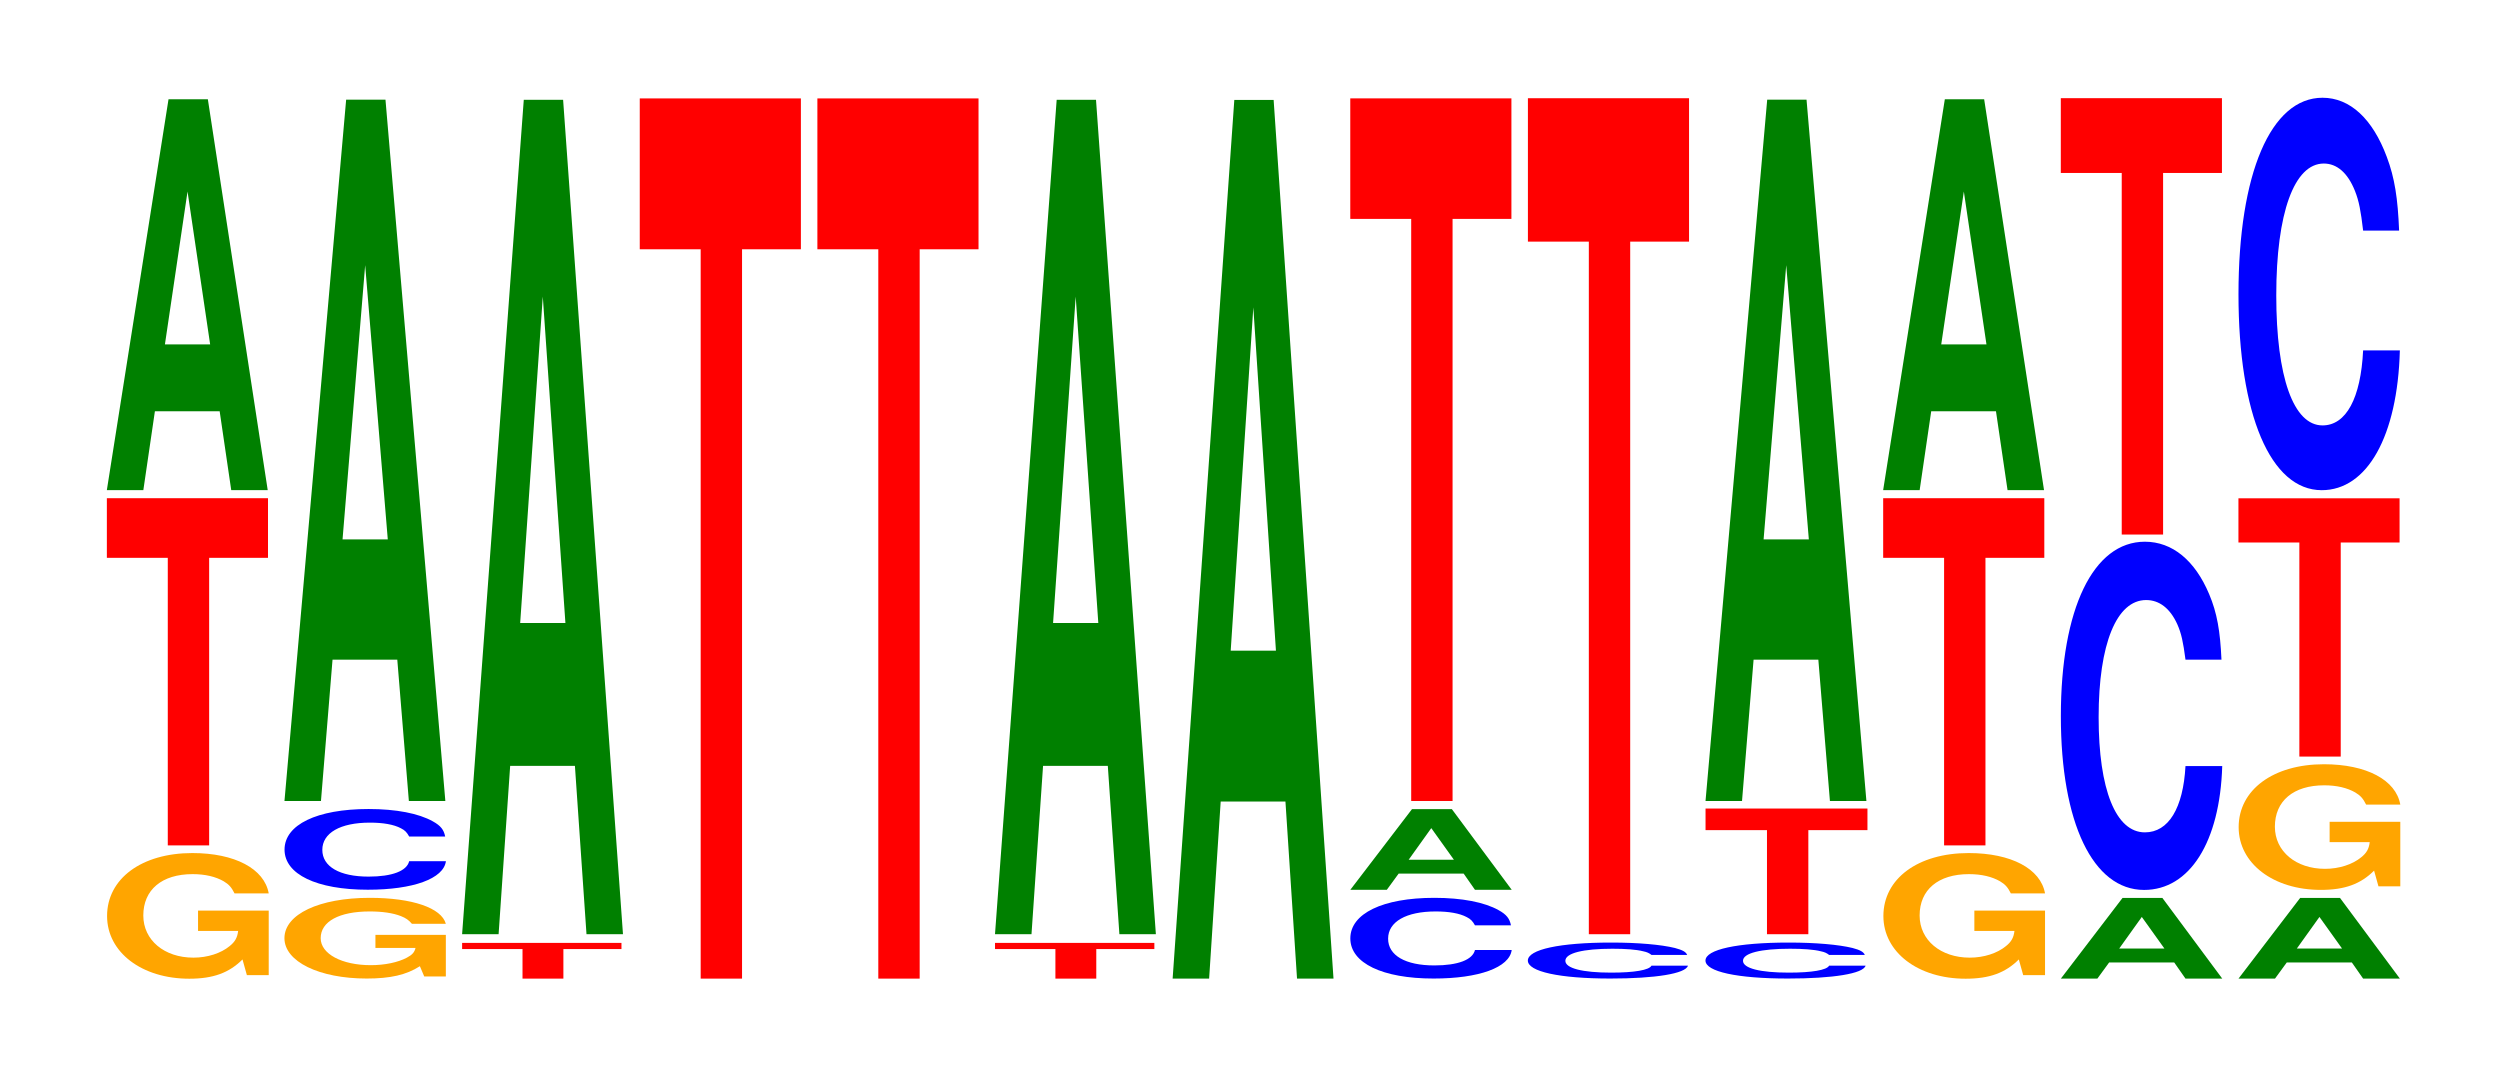
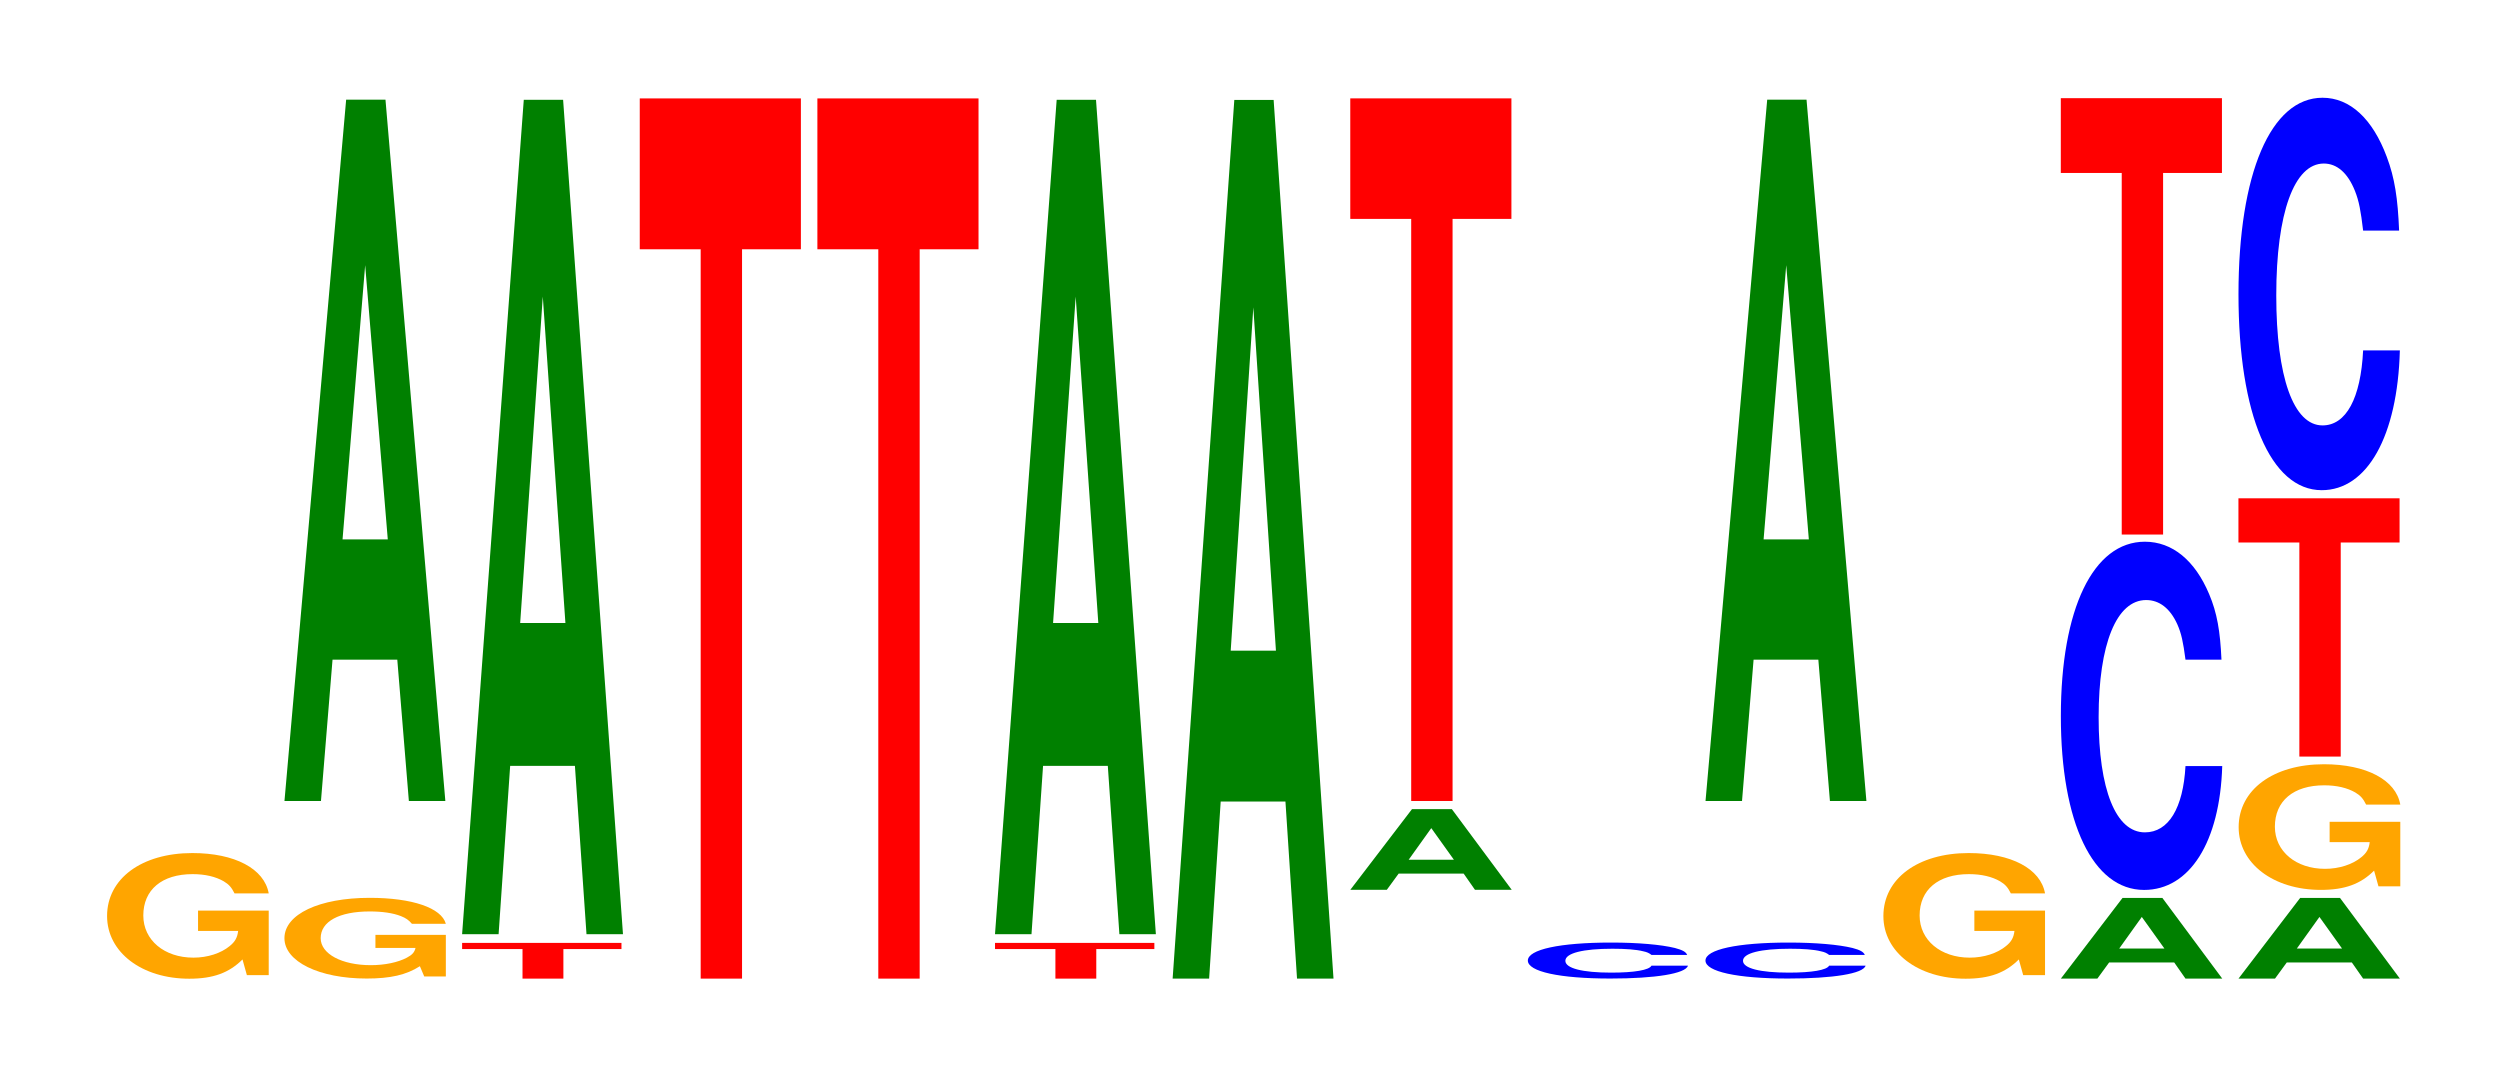
<svg xmlns="http://www.w3.org/2000/svg" xmlns:xlink="http://www.w3.org/1999/xlink" width="152pt" height="66pt" viewBox="0 0 152 66" version="1.1">
  <defs>
    <g>
      <symbol overflow="visible" id="glyph0-0">
        <path style="stroke:none;" d="M 10.453 -3.906 L 6.156 -3.906 L 6.156 -2.672 L 8.594 -2.672 C 8.547 -2.25 8.391 -2 8.078 -1.75 C 7.547 -1.312 6.734 -1.047 5.875 -1.047 C 4.109 -1.047 2.828 -2.109 2.828 -3.609 C 2.828 -5.172 3.953 -6.125 5.828 -6.125 C 6.594 -6.125 7.234 -5.969 7.719 -5.688 C 8.031 -5.5 8.188 -5.328 8.375 -4.953 L 10.453 -4.953 C 10.188 -6.453 8.391 -7.406 5.812 -7.406 C 2.719 -7.406 0.625 -5.844 0.625 -3.578 C 0.625 -1.375 2.734 0.234 5.625 0.234 C 7.078 0.234 8.047 -0.125 8.859 -0.938 L 9.125 0.016 L 10.453 0.016 Z M 10.453 -3.906 " />
      </symbol>
      <symbol overflow="visible" id="glyph1-0">
-         <path style="stroke:none;" d="M 6.453 -17.484 L 10.031 -17.484 L 10.031 -21.109 L 0.234 -21.109 L 0.234 -17.484 L 3.938 -17.484 L 3.938 0 L 6.453 0 Z M 6.453 -17.484 " />
-       </symbol>
+         </symbol>
      <symbol overflow="visible" id="glyph2-0">
-         <path style="stroke:none;" d="M 7.234 -4.797 L 7.938 0 L 10.156 0 L 6.516 -23.766 L 4.125 -23.766 L 0.375 0 L 2.594 0 L 3.297 -4.797 Z M 6.656 -8.859 L 3.906 -8.859 L 5.281 -18.156 Z M 6.656 -8.859 " />
-       </symbol>
+         </symbol>
      <symbol overflow="visible" id="glyph3-0">
        <path style="stroke:none;" d="M 10.422 -2.516 L 6.141 -2.516 L 6.141 -1.719 L 8.578 -1.719 C 8.516 -1.453 8.375 -1.297 8.047 -1.125 C 7.516 -0.844 6.719 -0.672 5.859 -0.672 C 4.094 -0.672 2.812 -1.359 2.812 -2.312 C 2.812 -3.328 3.938 -3.938 5.797 -3.938 C 6.562 -3.938 7.203 -3.844 7.688 -3.656 C 8 -3.531 8.156 -3.422 8.359 -3.188 L 10.422 -3.188 C 10.156 -4.156 8.375 -4.766 5.797 -4.766 C 2.719 -4.766 0.609 -3.766 0.609 -2.312 C 0.609 -0.891 2.719 0.141 5.609 0.141 C 7.047 0.141 8.016 -0.078 8.844 -0.609 L 9.109 0.016 L 10.422 0.016 Z M 10.422 -2.516 " />
      </symbol>
      <symbol overflow="visible" id="glyph4-0">
-         <path style="stroke:none;" d="M 10.438 -3.094 C 10.359 -3.5 10.172 -3.75 9.688 -4.016 C 8.828 -4.5 7.453 -4.766 5.781 -4.766 C 2.641 -4.766 0.672 -3.812 0.672 -2.297 C 0.672 -0.797 2.625 0.141 5.734 0.141 C 8.5 0.141 10.344 -0.531 10.484 -1.594 L 8.25 -1.594 C 8.109 -1 7.219 -0.656 5.781 -0.656 C 4.016 -0.656 2.969 -1.266 2.969 -2.281 C 2.969 -3.312 4.062 -3.938 5.859 -3.938 C 6.656 -3.938 7.312 -3.828 7.75 -3.594 C 8 -3.469 8.109 -3.344 8.25 -3.094 Z M 10.438 -3.094 " />
-       </symbol>
+         </symbol>
      <symbol overflow="visible" id="glyph5-0">
        <path style="stroke:none;" d="M 7.234 -8.594 L 7.938 0 L 10.156 0 L 6.516 -42.641 L 4.125 -42.641 L 0.375 0 L 2.594 0 L 3.297 -8.594 Z M 6.656 -15.906 L 3.906 -15.906 L 5.281 -32.578 Z M 6.656 -15.906 " />
      </symbol>
      <symbol overflow="visible" id="glyph6-0">
-         <path style="stroke:none;" d="M 6.391 -1.797 L 9.922 -1.797 L 9.922 -2.172 L 0.234 -2.172 L 0.234 -1.797 L 3.906 -1.797 L 3.906 0 L 6.391 0 Z M 6.391 -1.797 " />
+         <path style="stroke:none;" d="M 6.391 -1.797 L 9.922 -1.797 L 9.922 -2.172 L 0.234 -2.172 L 0.234 -1.797 L 3.906 -1.797 L 3.906 0 L 6.391 0 M 6.391 -1.797 " />
      </symbol>
      <symbol overflow="visible" id="glyph7-0">
        <path style="stroke:none;" d="M 7.234 -10.234 L 7.938 0 L 10.156 0 L 6.516 -50.734 L 4.125 -50.734 L 0.375 0 L 2.594 0 L 3.297 -10.234 Z M 6.656 -18.922 L 3.906 -18.922 L 5.281 -38.766 Z M 6.656 -18.922 " />
      </symbol>
      <symbol overflow="visible" id="glyph8-0">
        <path style="stroke:none;" d="M 6.453 -44.344 L 10.031 -44.344 L 10.031 -53.516 L 0.234 -53.516 L 0.234 -44.344 L 3.938 -44.344 L 3.938 0 L 6.453 0 Z M 6.453 -44.344 " />
      </symbol>
      <symbol overflow="visible" id="glyph9-0">
        <path style="stroke:none;" d="M 7.234 -10.766 L 7.938 0 L 10.156 0 L 6.516 -53.422 L 4.125 -53.422 L 0.375 0 L 2.594 0 L 3.297 -10.766 Z M 6.656 -19.938 L 3.906 -19.938 L 5.281 -40.812 Z M 6.656 -19.938 " />
      </symbol>
      <symbol overflow="visible" id="glyph10-0">
        <path style="stroke:none;" d="M 7.266 -0.984 L 7.953 0 L 10.188 0 L 6.547 -4.906 L 4.125 -4.906 L 0.375 0 L 2.594 0 L 3.312 -0.984 Z M 6.672 -1.828 L 3.922 -1.828 L 5.297 -3.75 Z M 6.672 -1.828 " />
      </symbol>
      <symbol overflow="visible" id="glyph11-0">
        <path style="stroke:none;" d="M 6.453 -35.391 L 10.031 -35.391 L 10.031 -42.719 L 0.234 -42.719 L 0.234 -35.391 L 3.938 -35.391 L 3.938 0 L 6.453 0 Z M 6.453 -35.391 " />
      </symbol>
      <symbol overflow="visible" id="glyph12-0">
        <path style="stroke:none;" d="M 10.359 -1.375 C 10.281 -1.562 10.078 -1.672 9.609 -1.797 C 8.766 -2 7.391 -2.125 5.734 -2.125 C 2.609 -2.125 0.672 -1.703 0.672 -1.031 C 0.672 -0.359 2.594 0.062 5.688 0.062 C 8.422 0.062 10.266 -0.234 10.406 -0.719 L 8.188 -0.719 C 8.047 -0.453 7.156 -0.297 5.734 -0.297 C 3.984 -0.297 2.953 -0.562 2.953 -1.016 C 2.953 -1.484 4.031 -1.75 5.812 -1.75 C 6.609 -1.75 7.266 -1.703 7.688 -1.594 C 7.922 -1.547 8.047 -1.484 8.188 -1.375 Z M 10.359 -1.375 " />
      </symbol>
      <symbol overflow="visible" id="glyph13-0">
-         <path style="stroke:none;" d="M 6.453 -42.109 L 10.031 -42.109 L 10.031 -50.828 L 0.234 -50.828 L 0.234 -42.109 L 3.938 -42.109 L 3.938 0 L 6.453 0 Z M 6.453 -42.109 " />
-       </symbol>
+         </symbol>
      <symbol overflow="visible" id="glyph14-0">
-         <path style="stroke:none;" d="M 6.484 -6.328 L 10.078 -6.328 L 10.078 -7.641 L 0.234 -7.641 L 0.234 -6.328 L 3.969 -6.328 L 3.969 0 L 6.484 0 Z M 6.484 -6.328 " />
-       </symbol>
+         </symbol>
      <symbol overflow="visible" id="glyph15-0">
        <path style="stroke:none;" d="M 10.438 -13.359 C 10.359 -15.094 10.172 -16.203 9.688 -17.344 C 8.828 -19.391 7.453 -20.531 5.781 -20.531 C 2.641 -20.531 0.672 -16.453 0.672 -9.922 C 0.672 -3.438 2.625 0.641 5.734 0.641 C 8.5 0.641 10.344 -2.266 10.484 -6.891 L 8.25 -6.891 C 8.109 -4.328 7.219 -2.859 5.781 -2.859 C 4.016 -2.859 2.969 -5.453 2.969 -9.859 C 2.969 -14.328 4.062 -16.984 5.859 -16.984 C 6.656 -16.984 7.312 -16.484 7.75 -15.516 C 8 -14.953 8.109 -14.438 8.25 -13.359 Z M 10.438 -13.359 " />
      </symbol>
      <symbol overflow="visible" id="glyph16-0">
        <path style="stroke:none;" d="M 6.453 -21.984 L 10.031 -21.984 L 10.031 -26.531 L 0.234 -26.531 L 0.234 -21.984 L 3.938 -21.984 L 3.938 0 L 6.453 0 Z M 6.453 -21.984 " />
      </symbol>
      <symbol overflow="visible" id="glyph17-0">
        <path style="stroke:none;" d="M 6.453 -13.016 L 10.031 -13.016 L 10.031 -15.703 L 0.234 -15.703 L 0.234 -13.016 L 3.938 -13.016 L 3.938 0 L 6.453 0 Z M 6.453 -13.016 " />
      </symbol>
      <symbol overflow="visible" id="glyph18-0">
        <path style="stroke:none;" d="M 10.438 -15.062 C 10.359 -17.016 10.172 -18.266 9.688 -19.547 C 8.828 -21.859 7.453 -23.141 5.781 -23.141 C 2.641 -23.141 0.672 -18.547 0.672 -11.188 C 0.672 -3.875 2.625 0.719 5.734 0.719 C 8.5 0.719 10.344 -2.562 10.484 -7.781 L 8.25 -7.781 C 8.109 -4.875 7.219 -3.219 5.781 -3.219 C 4.016 -3.219 2.969 -6.156 2.969 -11.125 C 2.969 -16.141 4.062 -19.141 5.859 -19.141 C 6.656 -19.141 7.312 -18.578 7.75 -17.484 C 8 -16.859 8.109 -16.266 8.25 -15.062 Z M 10.438 -15.062 " />
      </symbol>
    </g>
  </defs>
  <g id="surface1">
    <g style="fill:rgb(100%,64.647%,0%);fill-opacity:1;">
      <use xlink:href="#glyph0-0" x="5.885" y="59.272" />
    </g>
    <g style="fill:rgb(100%,0%,0%);fill-opacity:1;">
      <use xlink:href="#glyph1-0" x="6.263" y="51.4" />
    </g>
    <g style="fill:rgb(0%,50.194%,0%);fill-opacity:1;">
      <use xlink:href="#glyph2-0" x="6.121" y="29.8" />
    </g>
    <g style="fill:rgb(100%,64.647%,0%);fill-opacity:1;">
      <use xlink:href="#glyph3-0" x="16.685" y="59.354" />
    </g>
    <g style="fill:rgb(0%,0%,100%);fill-opacity:1;">
      <use xlink:href="#glyph4-0" x="16.628" y="53.954" />
    </g>
    <g style="fill:rgb(0%,50.194%,0%);fill-opacity:1;">
      <use xlink:href="#glyph5-0" x="16.921" y="48.7" />
    </g>
    <g style="fill:rgb(100%,0%,0%);fill-opacity:1;">
      <use xlink:href="#glyph6-0" x="27.863" y="59.5" />
    </g>
    <g style="fill:rgb(0%,50.194%,0%);fill-opacity:1;">
      <use xlink:href="#glyph7-0" x="27.721" y="56.8" />
    </g>
    <g style="fill:rgb(100%,0%,0%);fill-opacity:1;">
      <use xlink:href="#glyph8-0" x="38.663" y="59.5" />
    </g>
    <g style="fill:rgb(100%,0%,0%);fill-opacity:1;">
      <use xlink:href="#glyph8-0" x="49.463" y="59.5" />
    </g>
    <g style="fill:rgb(100%,0%,0%);fill-opacity:1;">
      <use xlink:href="#glyph6-0" x="60.263" y="59.5" />
    </g>
    <g style="fill:rgb(0%,50.194%,0%);fill-opacity:1;">
      <use xlink:href="#glyph7-0" x="60.121" y="56.8" />
    </g>
    <g style="fill:rgb(0%,50.194%,0%);fill-opacity:1;">
      <use xlink:href="#glyph9-0" x="70.921" y="59.5" />
    </g>
    <g style="fill:rgb(0%,0%,100%);fill-opacity:1;">
      <use xlink:href="#glyph4-0" x="81.428" y="59.354" />
    </g>
    <g style="fill:rgb(0%,50.194%,0%);fill-opacity:1;">
      <use xlink:href="#glyph10-0" x="81.725" y="54.1" />
    </g>
    <g style="fill:rgb(100%,0%,0%);fill-opacity:1;">
      <use xlink:href="#glyph11-0" x="81.863" y="48.7" />
    </g>
    <g style="fill:rgb(0%,0%,100%);fill-opacity:1;">
      <use xlink:href="#glyph12-0" x="92.221" y="59.433" />
    </g>
    <g style="fill:rgb(100%,0%,0%);fill-opacity:1;">
      <use xlink:href="#glyph13-0" x="92.663" y="56.8" />
    </g>
    <g style="fill:rgb(0%,0%,100%);fill-opacity:1;">
      <use xlink:href="#glyph12-0" x="103.021" y="59.433" />
    </g>
    <g style="fill:rgb(100%,0%,0%);fill-opacity:1;">
      <use xlink:href="#glyph14-0" x="103.463" y="56.8" />
    </g>
    <g style="fill:rgb(0%,50.194%,0%);fill-opacity:1;">
      <use xlink:href="#glyph5-0" x="103.321" y="48.7" />
    </g>
    <g style="fill:rgb(100%,64.647%,0%);fill-opacity:1;">
      <use xlink:href="#glyph0-0" x="113.885" y="59.272" />
    </g>
    <g style="fill:rgb(100%,0%,0%);fill-opacity:1;">
      <use xlink:href="#glyph1-0" x="114.263" y="51.4" />
    </g>
    <g style="fill:rgb(0%,50.194%,0%);fill-opacity:1;">
      <use xlink:href="#glyph2-0" x="114.121" y="29.8" />
    </g>
    <g style="fill:rgb(0%,50.194%,0%);fill-opacity:1;">
      <use xlink:href="#glyph10-0" x="124.925" y="59.5" />
    </g>
    <g style="fill:rgb(0%,0%,100%);fill-opacity:1;">
      <use xlink:href="#glyph15-0" x="124.628" y="53.467" />
    </g>
    <g style="fill:rgb(100%,0%,0%);fill-opacity:1;">
      <use xlink:href="#glyph16-0" x="125.063" y="32.5" />
    </g>
    <g style="fill:rgb(0%,50.194%,0%);fill-opacity:1;">
      <use xlink:href="#glyph10-0" x="135.725" y="59.5" />
    </g>
    <g style="fill:rgb(100%,64.647%,0%);fill-opacity:1;">
      <use xlink:href="#glyph0-0" x="135.485" y="53.872" />
    </g>
    <g style="fill:rgb(100%,0%,0%);fill-opacity:1;">
      <use xlink:href="#glyph17-0" x="135.863" y="46" />
    </g>
    <g style="fill:rgb(0%,0%,100%);fill-opacity:1;">
      <use xlink:href="#glyph18-0" x="135.428" y="29.084" />
    </g>
  </g>
</svg>